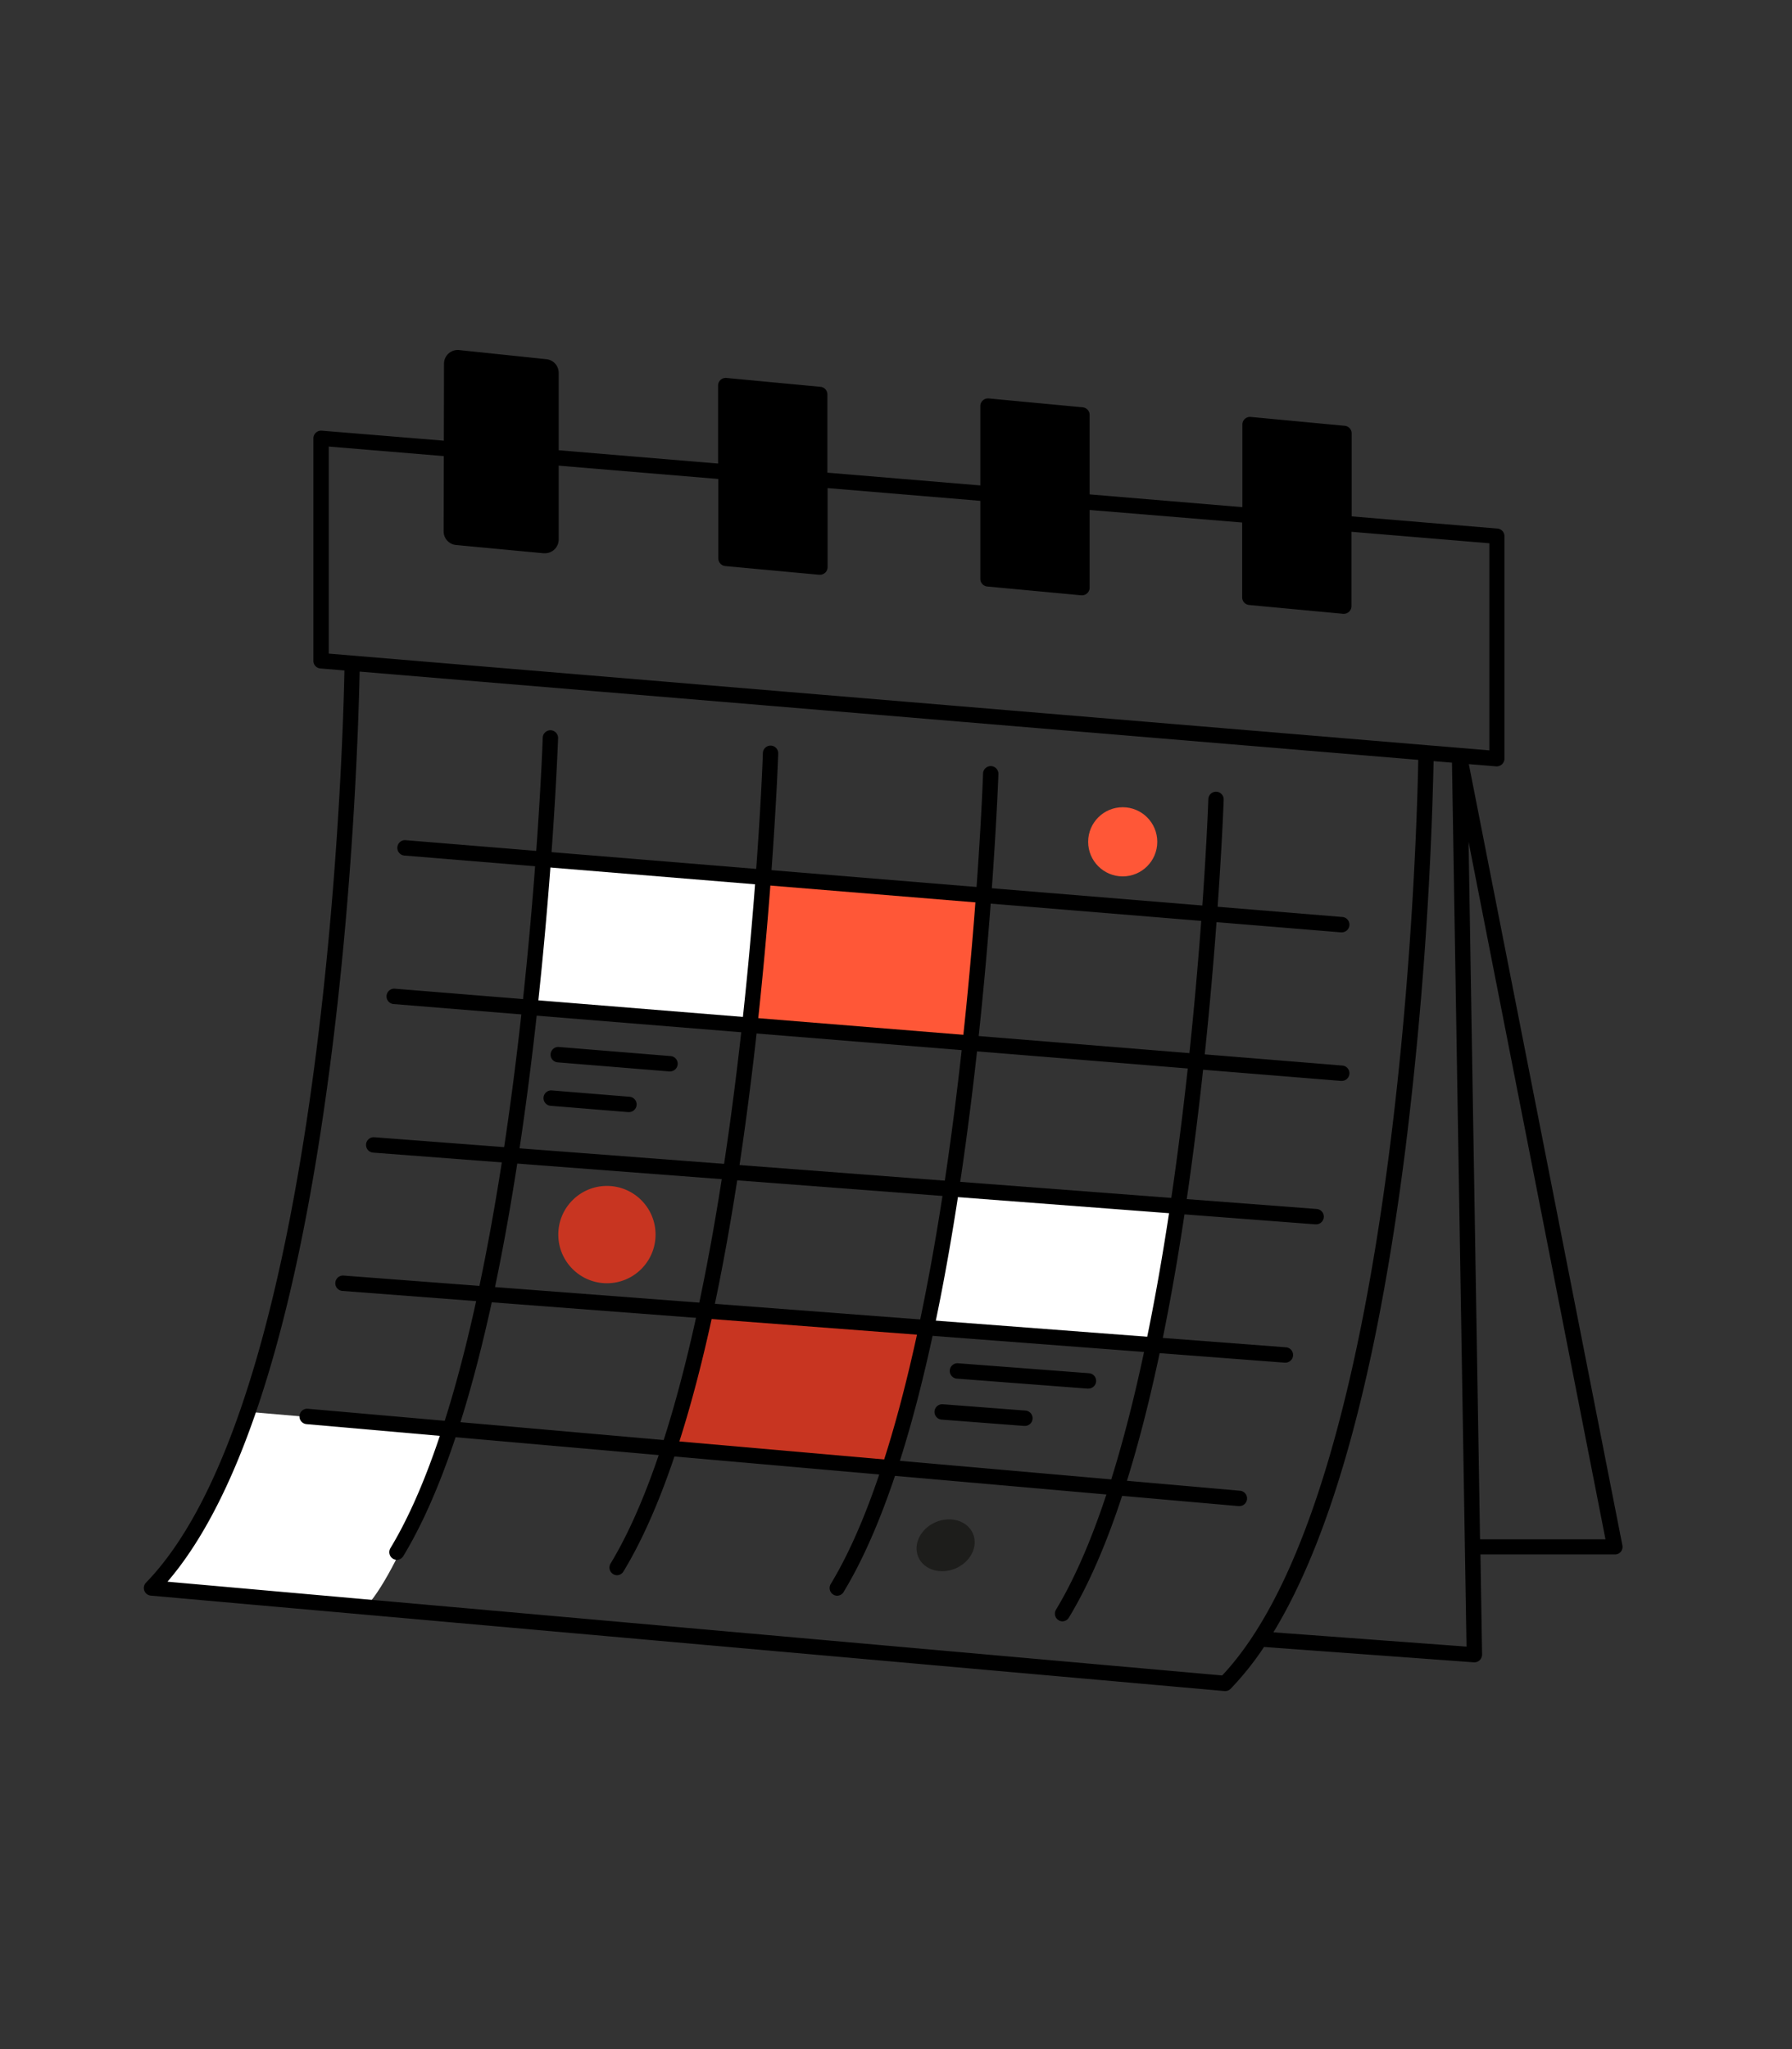
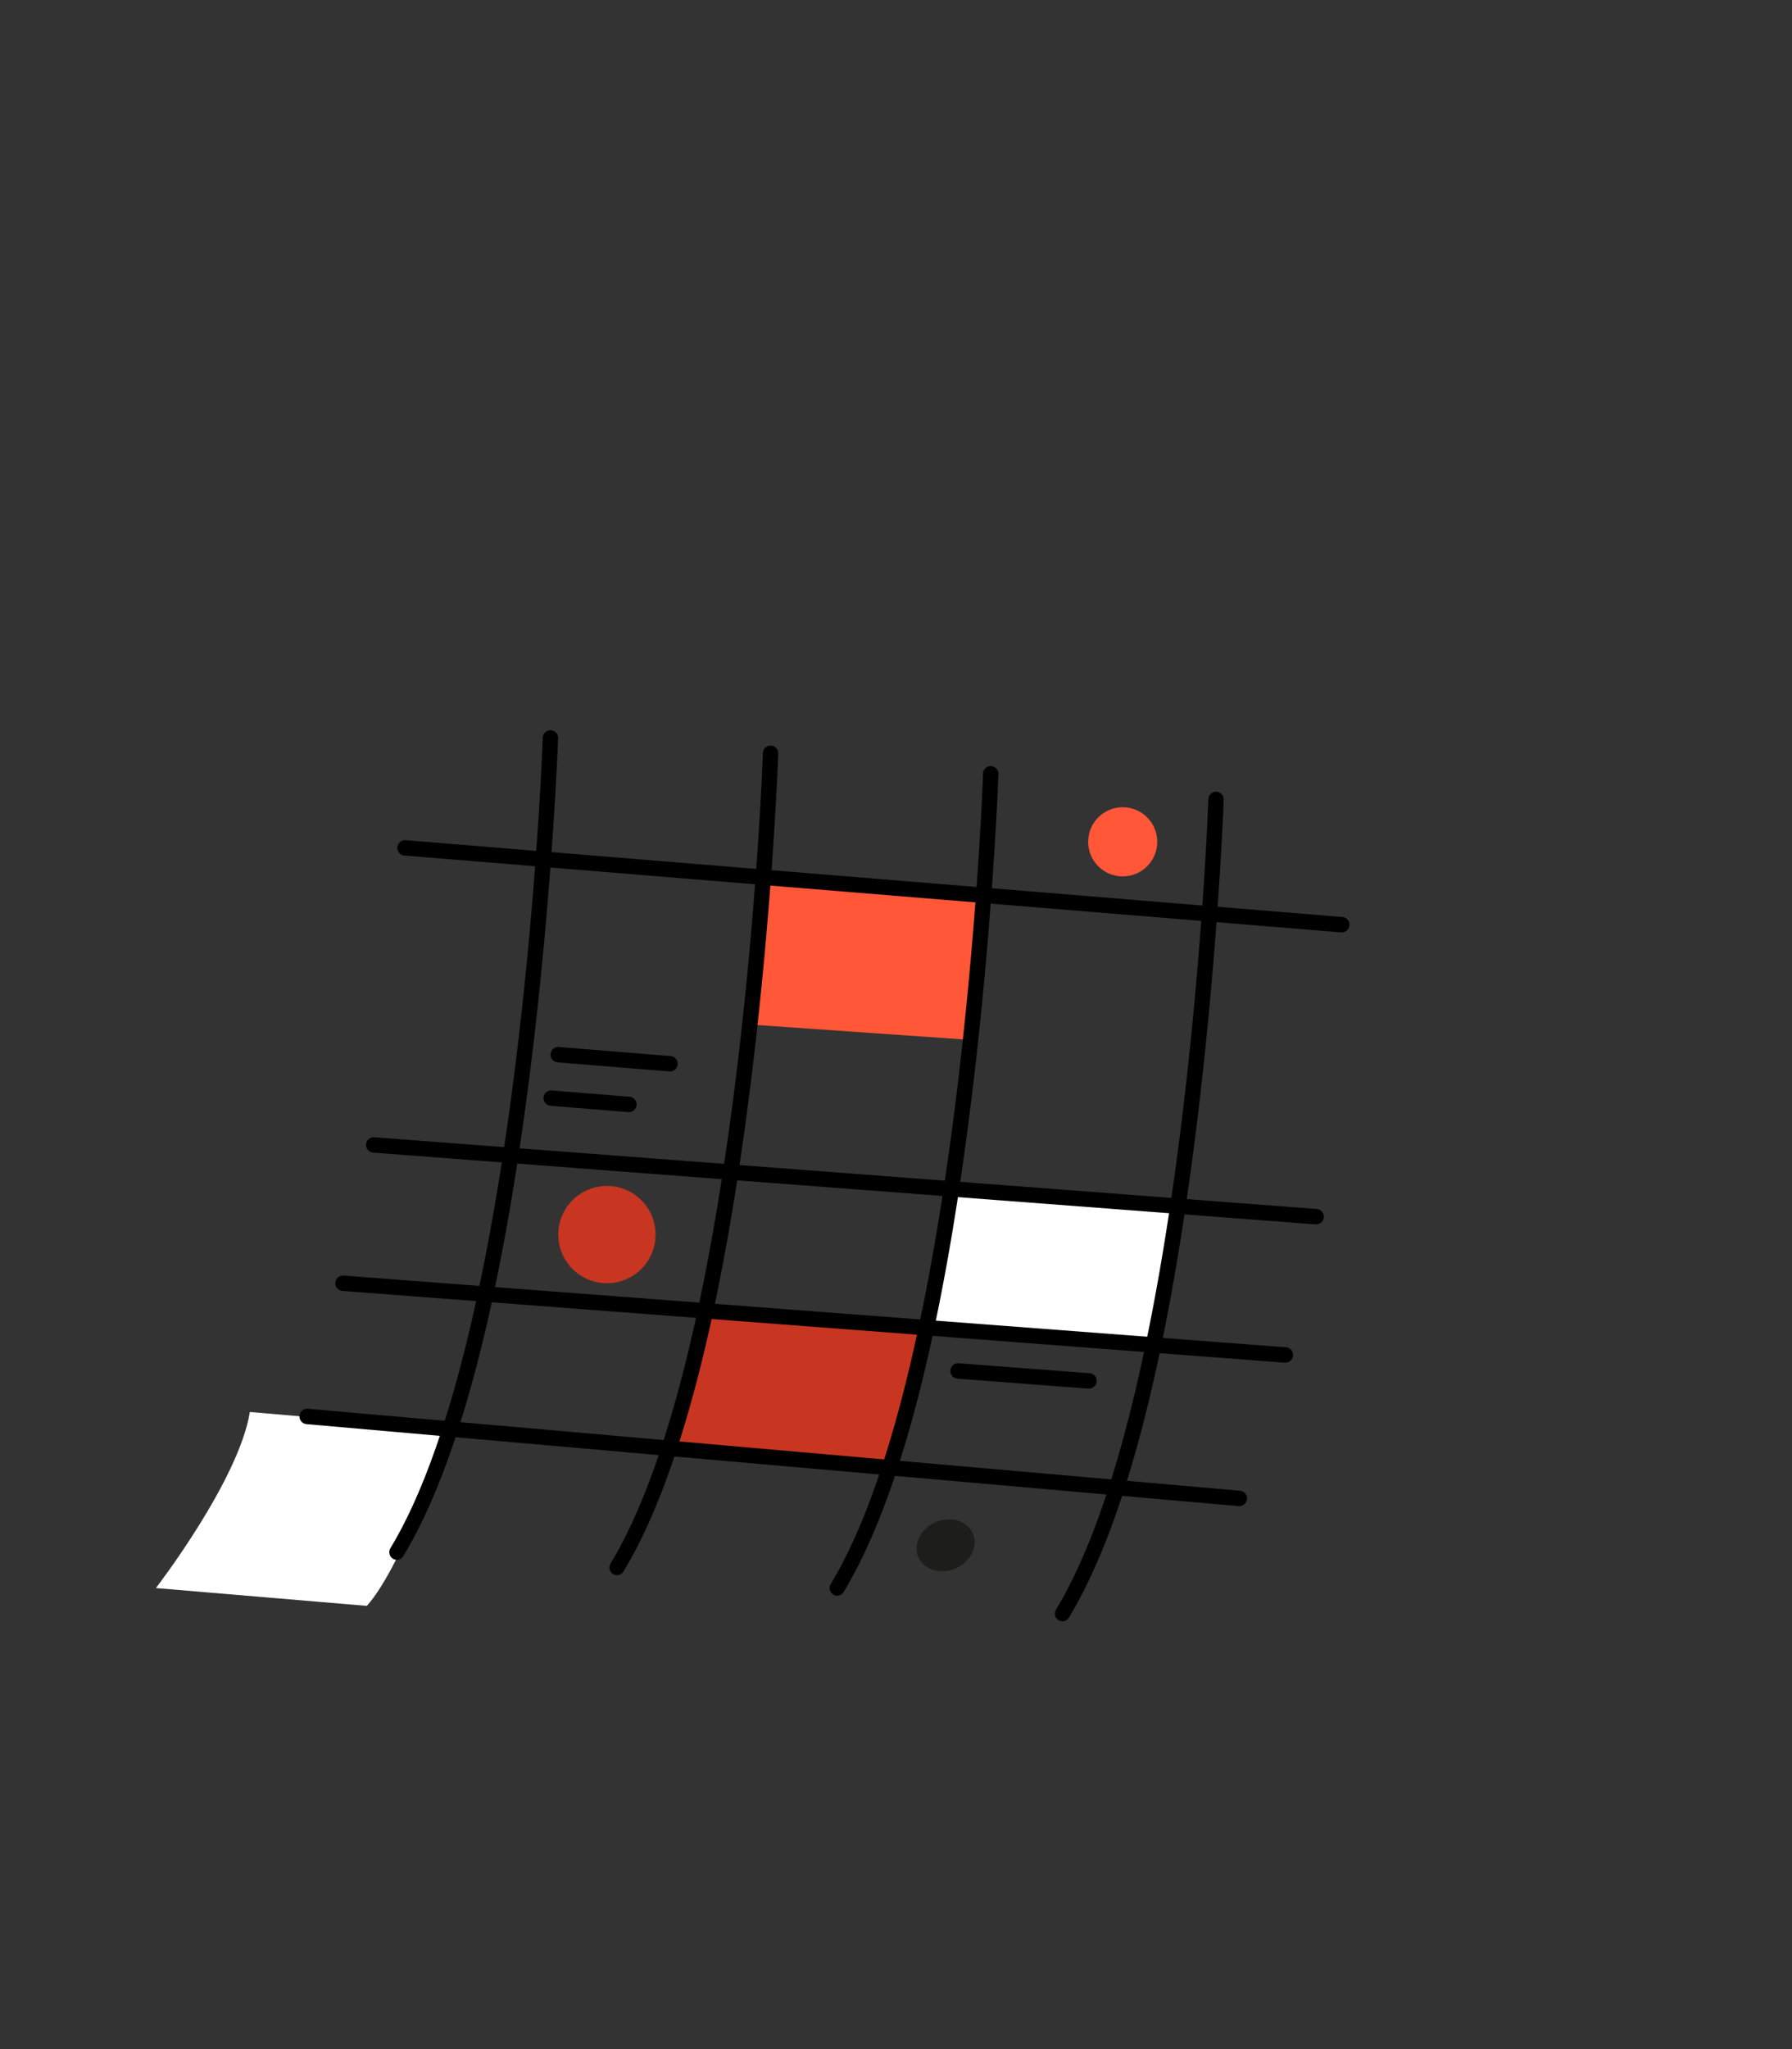
<svg xmlns="http://www.w3.org/2000/svg" viewBox="0 0 350 400">
  <rect x="0" y="0" width="350" height="400" fill="#333333" stroke="none" />
  <defs>
    <style>.cls-1{fill:#ff5737;}.cls-2{fill:#fff;}.cls-3{fill:#c83521;}.cls-4{fill:#1d1d1b;}.cls-5{fill:none;}</style>
  </defs>
  <g id="Layer_2" data-name="Layer 2">
    <polygon class="cls-1" points="149.54 171 192.54 174 189.54 203 146.54 200 149.54 171" />
    <polygon class="cls-2" points="185.8 232.41 230.09 235.5 225.31 262.54 180.96 259.17 185.8 232.41" />
    <path class="cls-2" d="M48.8,275.63,87.94,279s-9.26,26.77-16.3,34.48L30.45,310S46.65,289,48.8,275.63Z" />
    <path class="cls-3" d="M137.81,255.88,181,259.17s-4.24,23.05-8.46,27.22l-41.7-4S135.58,267,137.81,255.88Z" />
    <circle class="cls-3" cx="118.54" cy="241" r="9.5" />
    <circle class="cls-1" cx="219.28" cy="164.33" r="6.75" />
    <ellipse class="cls-4" cx="184.11" cy="302.92" rx="5.81" ry="4.92" transform="matrix(0.92, -0.39, 0.39, 0.92, -102.83, 94.77)" />
-     <polygon class="cls-2" points="106.16 167.72 149.54 171 146.54 200 103.53 196.65 106.16 167.72" />
  </g>
  <g id="Layer_1" data-name="Layer 1">
-     <path d="M316.88,301.7l-30-152.54,5.34.44h.13a1.53,1.53,0,0,0,1-.4,1.5,1.5,0,0,0,.49-1.1V104.67a1.49,1.49,0,0,0-1.38-1.49L264,100.8V84.61a1.49,1.49,0,0,0-1.36-1.49l-18.35-1.73a1.51,1.51,0,0,0-1.15.38,1.49,1.49,0,0,0-.49,1.11V99l-29.83-2.49V81a1.5,1.5,0,0,0-1.36-1.49l-18.35-1.73a1.48,1.48,0,0,0-1.15.39,1.45,1.45,0,0,0-.49,1.1V94.76L161.6,92.27V77a1.49,1.49,0,0,0-1.36-1.49l-18.35-1.73a1.49,1.49,0,0,0-1.64,1.49V90.49l-31.66-2.64V72.27a1.5,1.5,0,0,0-1.36-1.49L88.88,69.05a1.51,1.51,0,0,0-1.64,1.5V86.07l-24.4-2a1.51,1.51,0,0,0-1.63,1.5V129a1.49,1.49,0,0,0,1.38,1.49l4.68.39C67,145.54,63.44,273,28.52,308.94a1.5,1.5,0,0,0,.94,2.54l209.7,18.63h.13a1.47,1.47,0,0,0,1.08-.46,57.85,57.85,0,0,0,6.51-8.15l41,3H288a1.52,1.52,0,0,0,1-.41,1.55,1.55,0,0,0,.47-1.12l-.32-19.53h26.28a1.5,1.5,0,0,0,1.15-.54A1.53,1.53,0,0,0,316.88,301.7ZM64.21,87.17l23,1.91v15.19a1.5,1.5,0,0,0,1.36,1.49L107,107.49h.14a1.5,1.5,0,0,0,1.5-1.5V90.86l31.66,2.64V109a1.51,1.51,0,0,0,1.36,1.5L160,112.2h.14a1.5,1.5,0,0,0,1.5-1.5V95.28l29.83,2.49V113a1.5,1.5,0,0,0,1.36,1.49l18.35,1.72h.14a1.5,1.5,0,0,0,1.5-1.5V99.55L242.61,102V116.6a1.51,1.51,0,0,0,1.36,1.5l18.35,1.72h.14a1.5,1.5,0,0,0,1.5-1.5V103.81l26.93,2.24v40.43L64.21,127.59Zm174.5,239.89-206-18.3c14.82-17.24,25.61-52,32.09-103.4,4.44-35.11,5.29-66.89,5.44-74.26L277,148.33C276.9,154.69,274.44,289.1,238.71,327.06Zm10-8.42C260.34,299.56,269,267.83,274.53,224A753.89,753.89,0,0,0,280,148.58l3.59.3,2.84,172.55Zm40.36-18.15-2.24-136.16,26.74,136.16Z" />
    <path d="M77.53,304.5a1.46,1.46,0,0,1-.77-.22,1.5,1.5,0,0,1-.51-2.06C101.75,260.05,106,145.1,106,144a1.52,1.52,0,0,1,1.55-1.45,1.51,1.51,0,0,1,1.45,1.55c0,.29-1.06,29.46-5.27,63.51-5.66,45.83-14.06,78.2-25,96.22A1.51,1.51,0,0,1,77.53,304.5Z" />
    <path d="M120.53,307.5a1.46,1.46,0,0,1-.77-.22,1.5,1.5,0,0,1-.51-2.06C144.75,263.05,149,148.1,149,147a1.5,1.5,0,1,1,3,.1c0,.29-1.06,29.46-5.27,63.51-5.66,45.83-14.06,78.2-25,96.22A1.51,1.51,0,0,1,120.53,307.5Z" />
    <path d="M163.53,311.5a1.46,1.46,0,0,1-.77-.22,1.5,1.5,0,0,1-.51-2.06C187.75,267.05,192,152.1,192,151a1.5,1.5,0,1,1,3,.1c0,.29-1.06,29.46-5.27,63.51-5.66,45.83-14.06,78.2-25,96.22A1.51,1.51,0,0,1,163.53,311.5Z" />
    <path d="M207.53,316.5a1.46,1.46,0,0,1-.77-.22,1.5,1.5,0,0,1-.51-2.06C231.75,272.05,236,157.1,236,156a1.5,1.5,0,1,1,3,.1c0,.29-1.06,29.46-5.27,63.51-5.66,45.83-14.06,78.2-25,96.22A1.51,1.51,0,0,1,207.53,316.5Z" />
    <path d="M262,182h-.13l-183-15a1.51,1.51,0,0,1,.25-3l183,15a1.5,1.5,0,0,1-.12,3Z" />
-     <path d="M262,211h-.12l-185-15a1.5,1.5,0,0,1,.24-3l185,15a1.5,1.5,0,0,1-.12,3Z" />
    <path d="M257,239h-.12l-184-14a1.5,1.5,0,0,1,.23-3l184,14a1.5,1.5,0,0,1-.11,3Z" />
    <path d="M251,266h-.12l-184-14a1.5,1.5,0,0,1,.23-3l184,14a1.5,1.5,0,0,1-.11,3Z" />
    <path d="M242,294h-.14l-182-16a1.5,1.5,0,1,1,.27-3l182,16a1.5,1.5,0,0,1-.13,3Z" />
-     <path d="M212.53,271.07h-.11l-25.53-1.95a1.5,1.5,0,0,1,.23-3l25.52,1.94a1.5,1.5,0,0,1-.11,3Z" />
-     <path d="M200.1,278.35H200l-16.09-1.23a1.5,1.5,0,0,1,.23-3l16.09,1.23a1.5,1.5,0,0,1-.11,3Z" />
+     <path d="M212.53,271.07l-25.53-1.95a1.5,1.5,0,0,1,.23-3l25.52,1.94a1.5,1.5,0,0,1-.11,3Z" />
    <path d="M130.8,209.15h-.12l-21.76-1.77a1.5,1.5,0,1,1,.24-3l21.76,1.77a1.5,1.5,0,0,1-.12,3Z" />
    <path d="M122.78,217.09h-.12l-15.12-1.23a1.5,1.5,0,1,1,.24-3l15.12,1.23a1.5,1.5,0,0,1-.12,3Z" />
-     <path d="M106.4,108h-.25l-17.07-1.61a2.67,2.67,0,0,1-2.43-2.68L86.72,71a2.68,2.68,0,0,1,3-2.66l17,1.78a2.67,2.67,0,0,1,2.4,2.67V105.3A2.69,2.69,0,0,1,106.4,108Zm-17-38.63a1.65,1.65,0,0,0-1.12.43A1.68,1.68,0,0,0,87.72,71l-.07,32.65a1.68,1.68,0,0,0,1.53,1.68L106.25,107a1.62,1.62,0,0,0,1.29-.43,1.67,1.67,0,0,0,.55-1.24V72.82a1.68,1.68,0,0,0-1.51-1.67l-17-1.79Z" />
    <rect class="cls-5" width="350" height="400" />
  </g>
</svg>